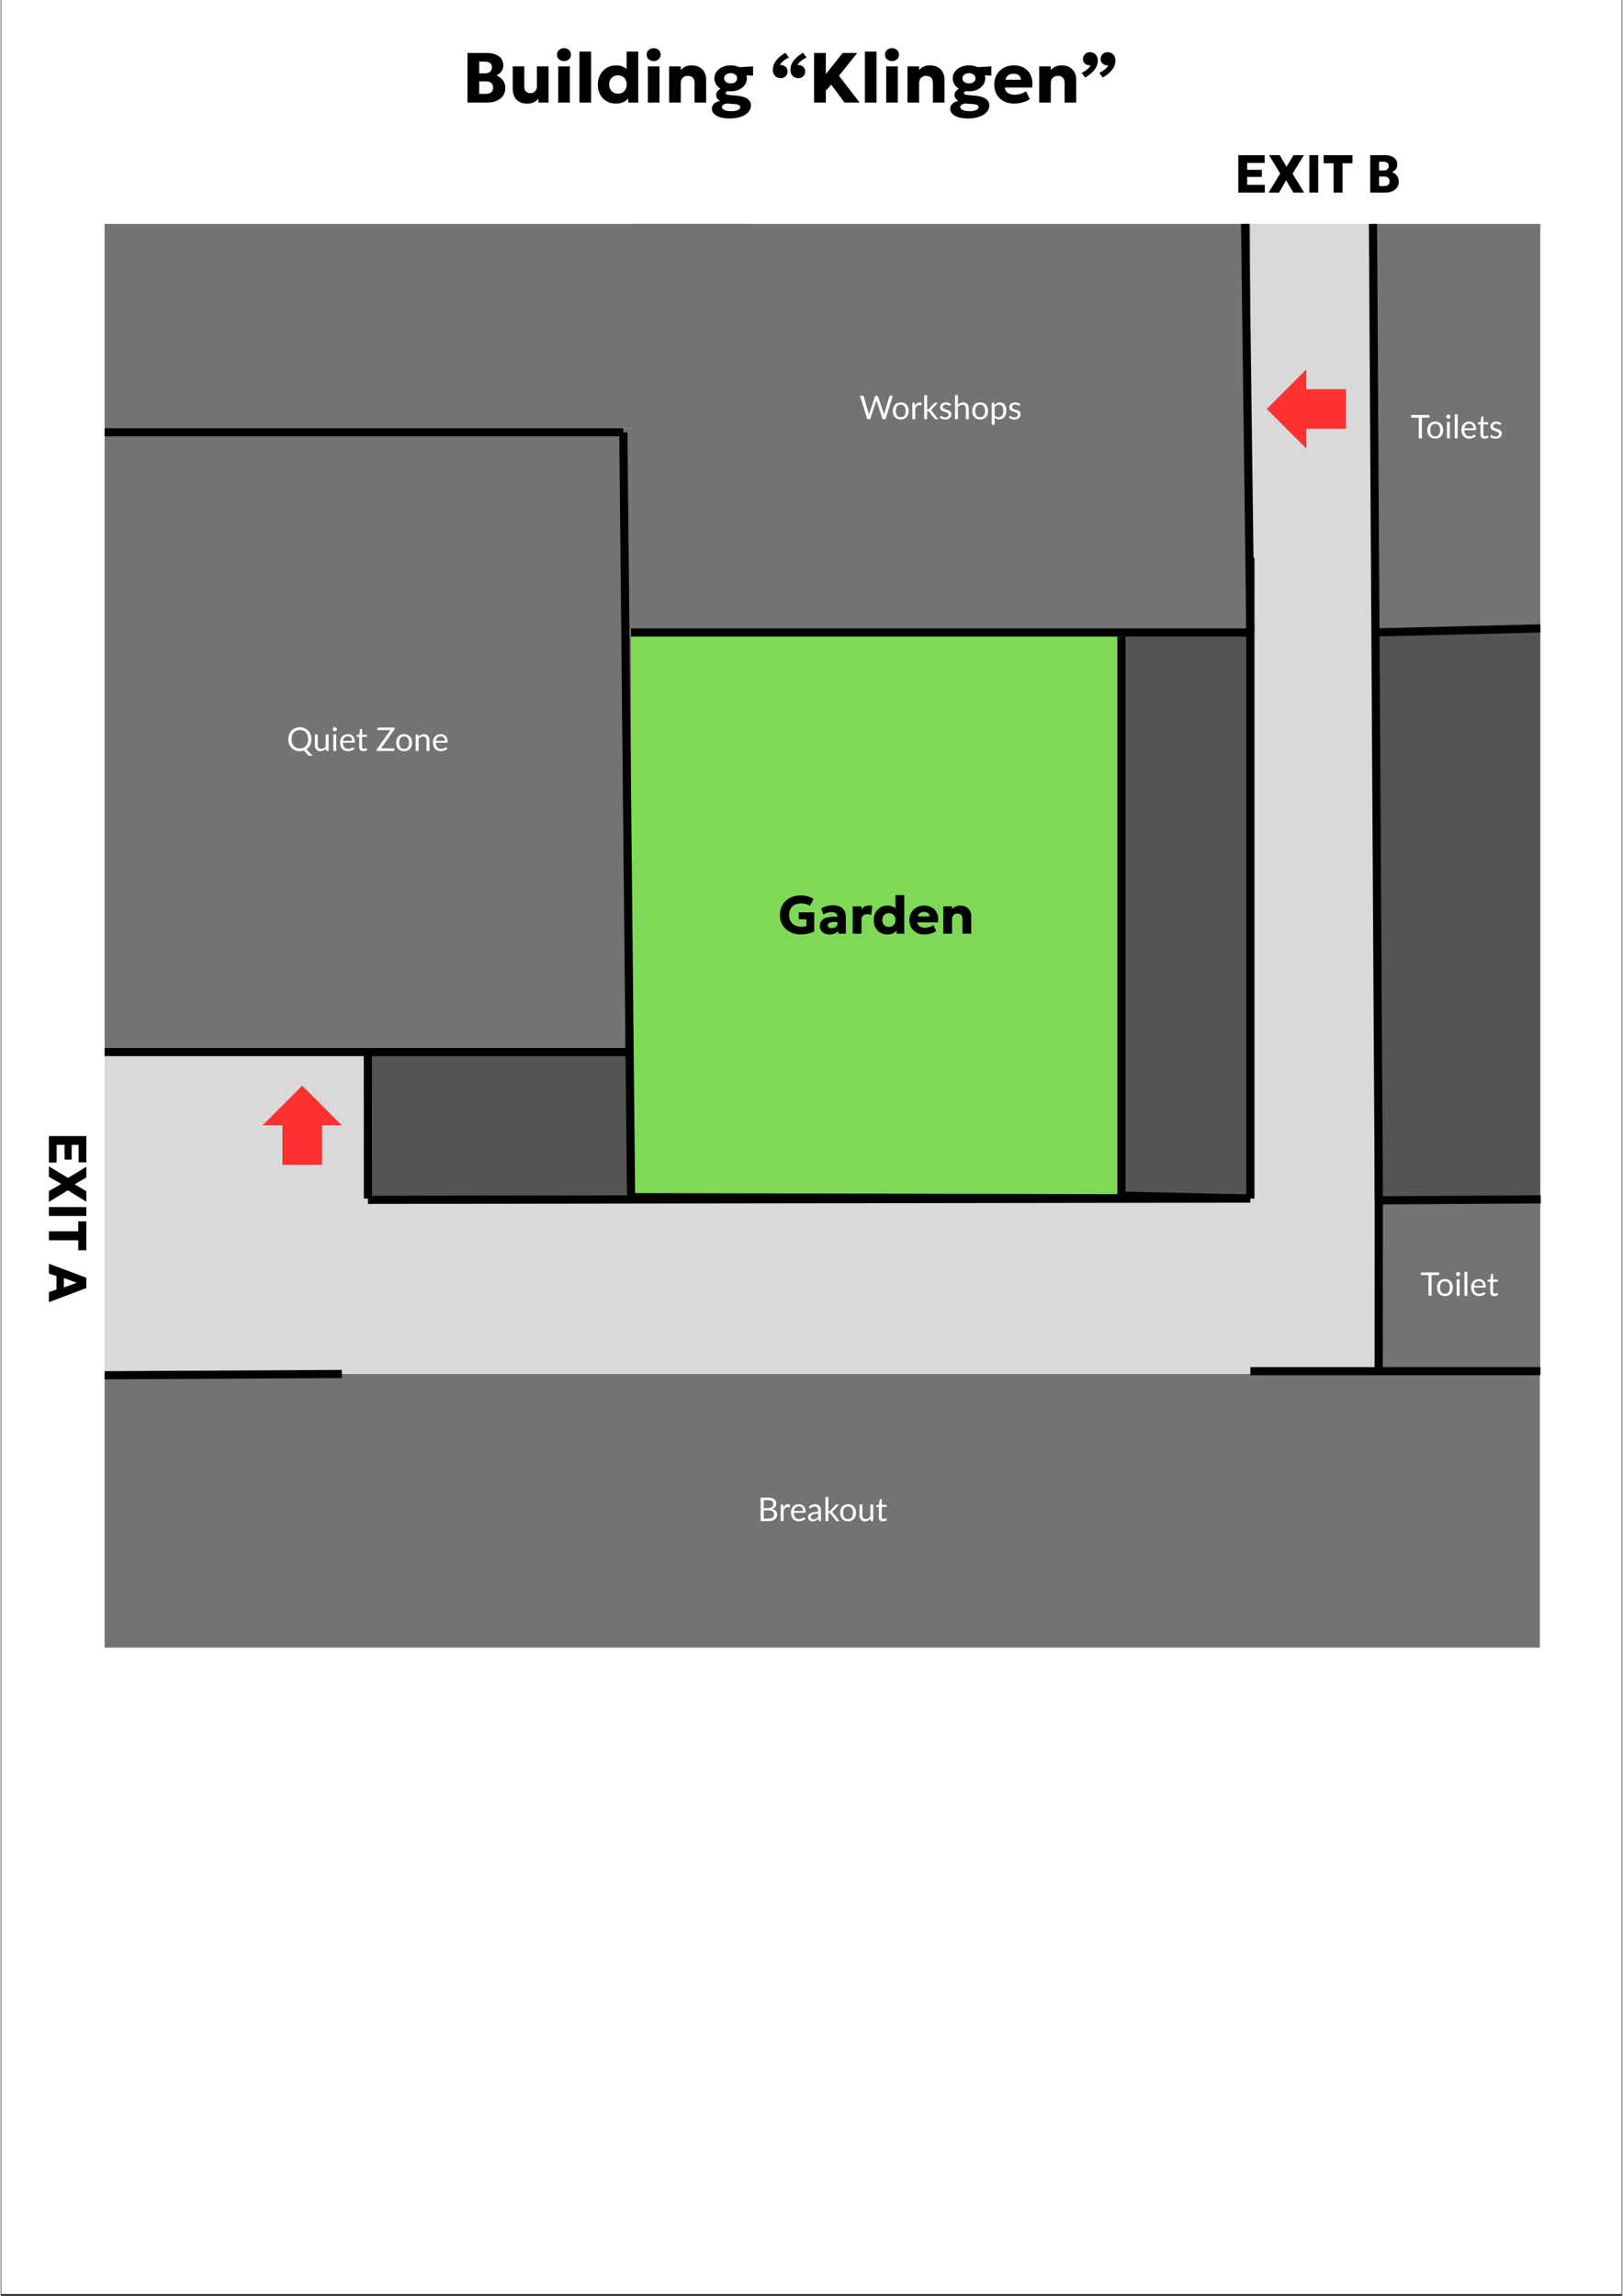
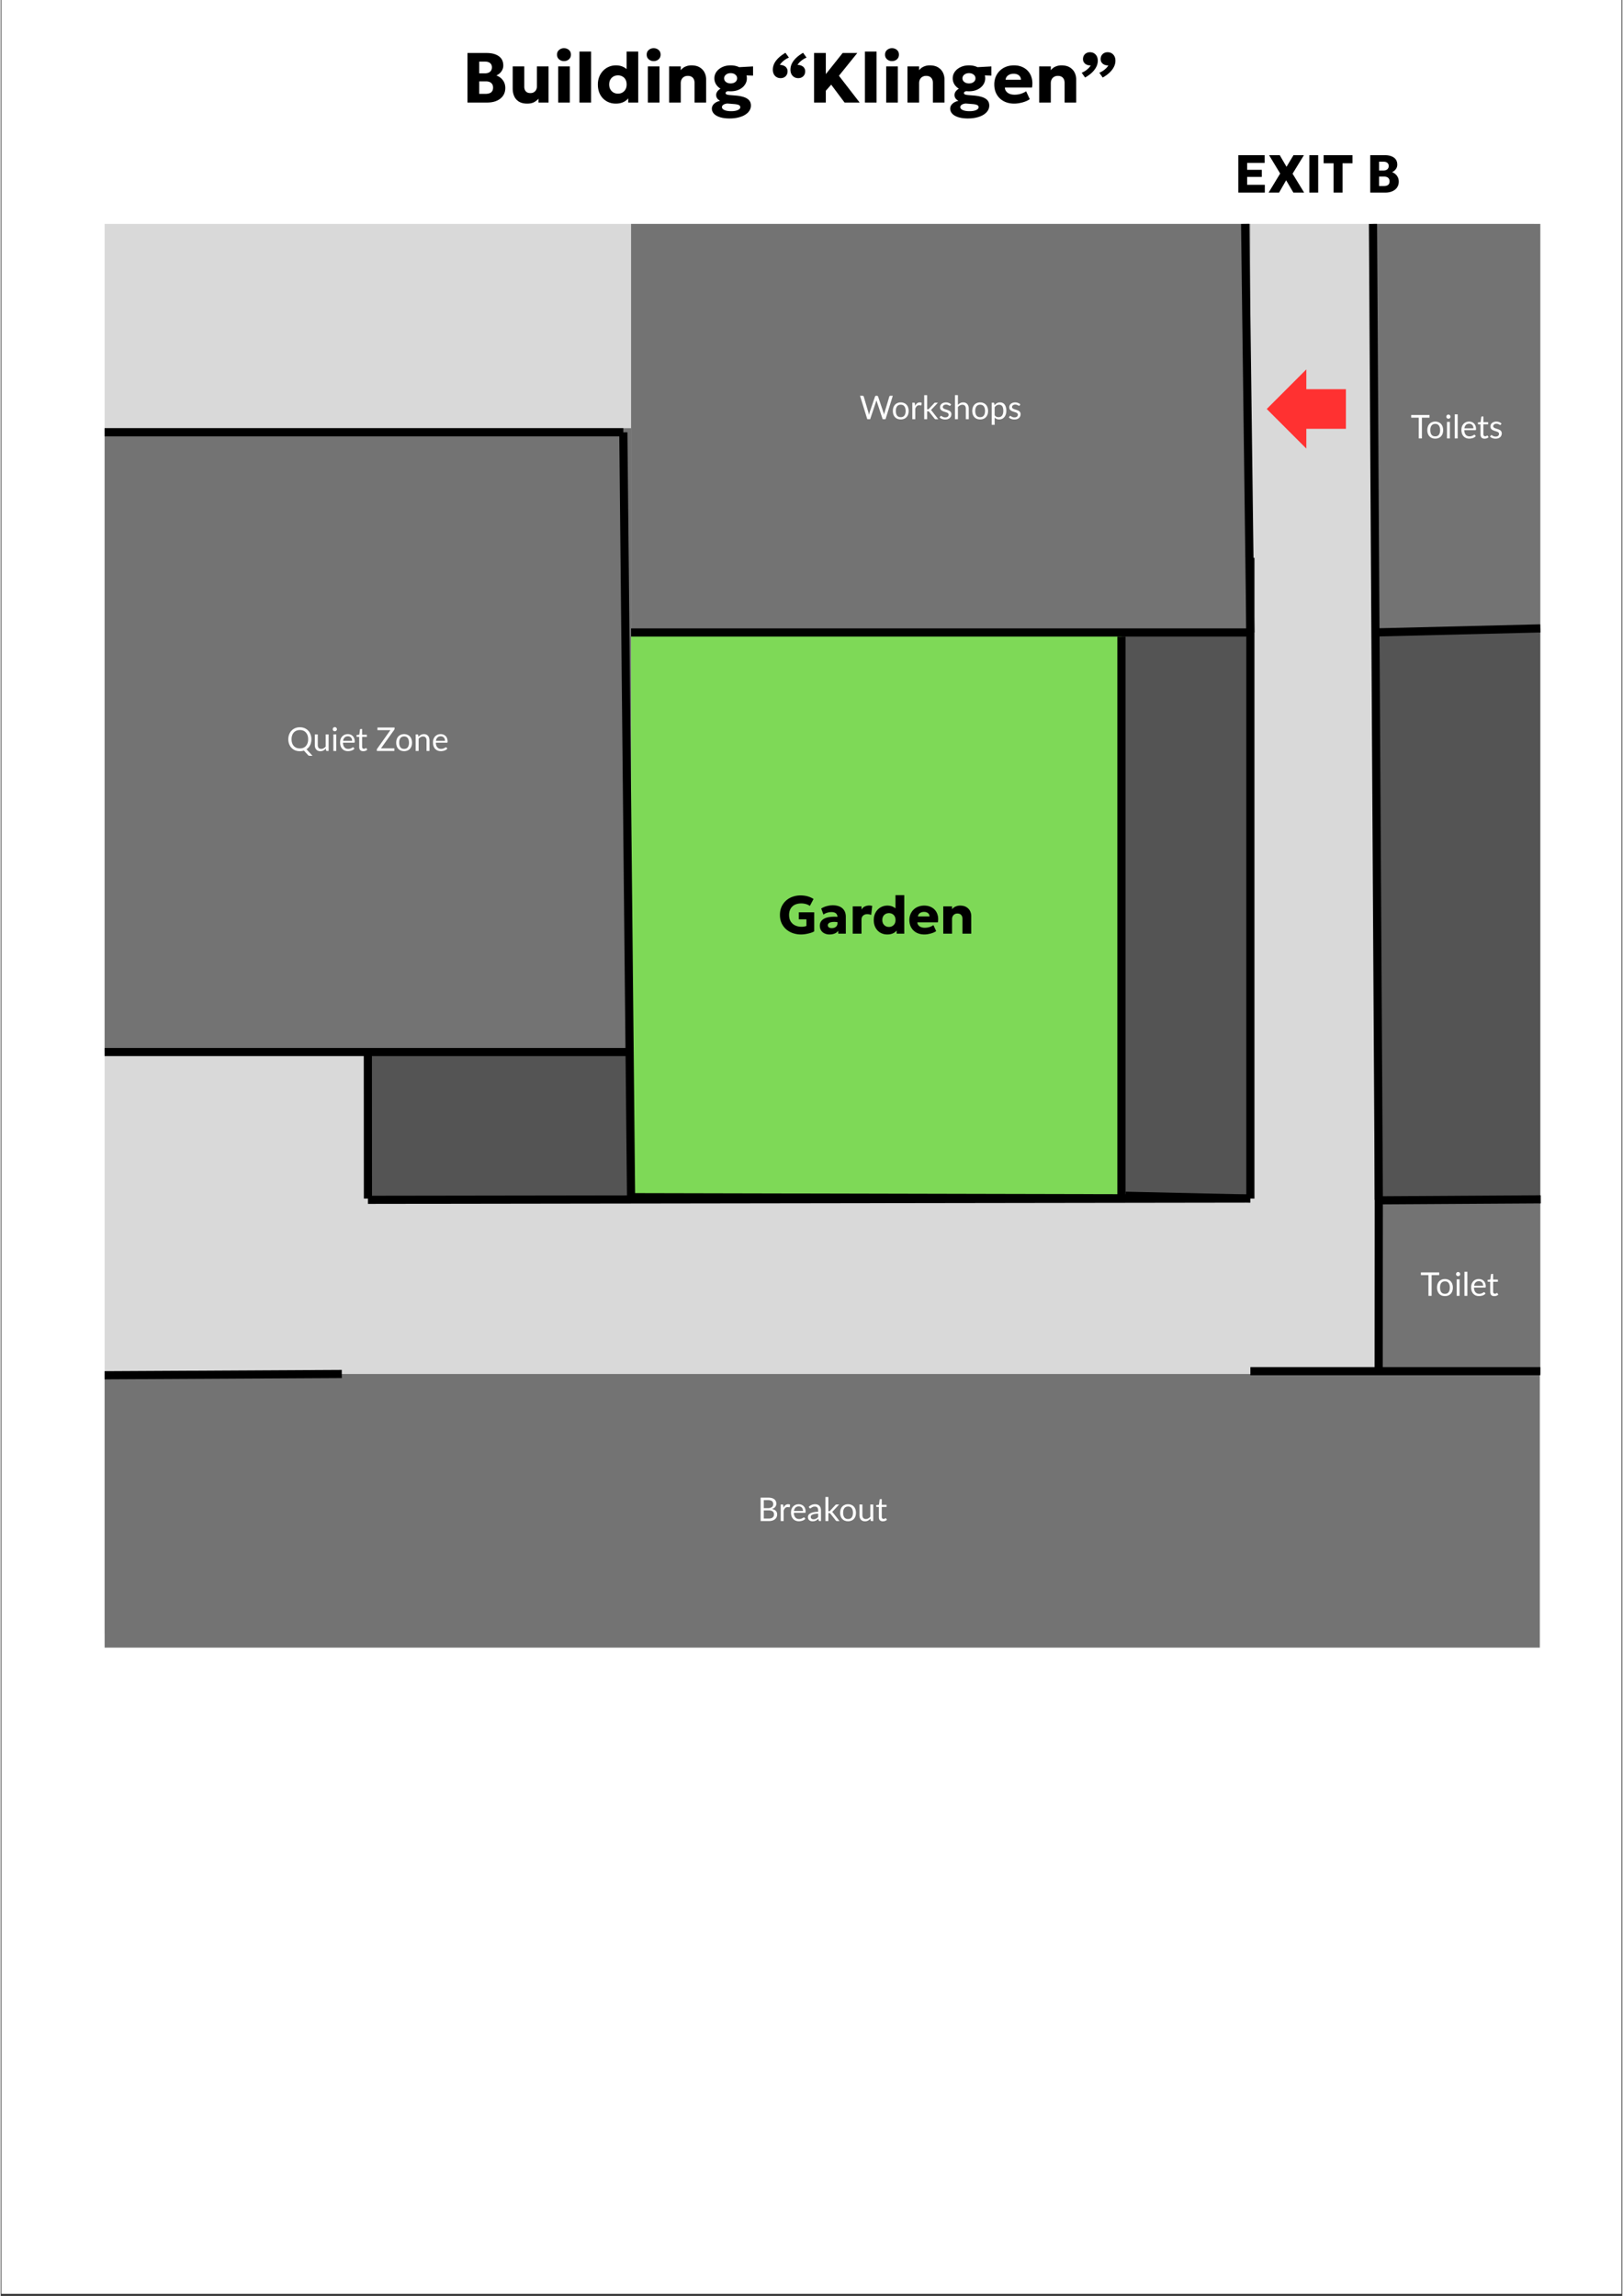
<svg xmlns="http://www.w3.org/2000/svg" width="794" viewBox="0 0 594.96 842.25" height="1123" version="1.0">
  <rect x="0" y="0" width="594.96" height="842.25" fill="#333333" stroke="none" />
  <defs>
    <clipPath id="a">
      <path d="M.246 0h594.43v841.5H.246Zm0 0" />
    </clipPath>
    <clipPath id="b">
      <path d="M38.121 82.148h524.367v517.028H38.121Zm0 0" />
    </clipPath>
    <clipPath id="d">
      <path d="M.121.148h524.367v517.028H.121Zm0 0" />
    </clipPath>
    <clipPath id="c">
      <path d="M0 0h525v518H0z" />
    </clipPath>
    <clipPath id="e">
      <path d="M38.121 82.148H272.72v74.938H38.12Zm0 0" />
    </clipPath>
    <clipPath id="g">
-       <path d="M.121.148H234.72v74.938H.12Zm0 0" />
-     </clipPath>
+       </clipPath>
    <clipPath id="f">
      <path d="M0 0h235v76H0z" />
    </clipPath>
    <clipPath id="h">
      <path d="M231.281 82.148h227.23v149.875h-227.23Zm0 0" />
    </clipPath>
    <clipPath id="j">
      <path d="M.281.148h227.23v149.875H.282Zm0 0" />
    </clipPath>
    <clipPath id="i">
      <path d="M0 0h228v151H0z" />
    </clipPath>
    <clipPath id="k">
      <path d="M503.672 82.148h61.226v149.875h-61.226Zm0 0" />
    </clipPath>
    <clipPath id="m">
      <path d="M.672.148h61.226v149.875H.672Zm0 0" />
    </clipPath>
    <clipPath id="l">
      <path d="M0 0h62v151H0z" />
    </clipPath>
    <clipPath id="n">
      <path d="M38.121 157.086h193.16V385.93H38.121Zm0 0" />
    </clipPath>
    <clipPath id="p">
      <path d="M.121.086h193.16V228.93H.121Zm0 0" />
    </clipPath>
    <clipPath id="o">
      <path d="M0 0h194v229H0z" />
    </clipPath>
    <clipPath id="q">
      <path d="M505.582 438.656h59.316v65.383h-59.316Zm0 0" />
    </clipPath>
    <clipPath id="s">
      <path d="M.582.656h59.316V66H.582Zm0 0" />
    </clipPath>
    <clipPath id="r">
      <path d="M0 0h60v67H0z" />
    </clipPath>
    <clipPath id="t">
      <path d="M38.121 504.04h526.777v100.378H38.121Zm0 0" />
    </clipPath>
    <clipPath id="v">
      <path d="M.121.04h526.777v100.378H.121Zm0 0" />
    </clipPath>
    <clipPath id="u">
      <path d="M0 0h527v101H0z" />
    </clipPath>
    <clipPath id="w">
      <path d="M231.281 232.023h179.922v207.665H231.281Zm0 0" />
    </clipPath>
    <clipPath id="y">
      <path d="M.281.023h179.922v207.665H.281Zm0 0" />
    </clipPath>
    <clipPath id="x">
      <path d="M0 0h181v208H0z" />
    </clipPath>
    <clipPath id="z">
      <path d="M411.203 232.023h47.309v207.665h-47.309Zm0 0" />
    </clipPath>
    <clipPath id="B">
      <path d="M.203.023h47.309v207.665H.203Zm0 0" />
    </clipPath>
    <clipPath id="A">
      <path d="M0 0h48v208H0z" />
    </clipPath>
    <clipPath id="C">
      <path d="M505.64 230.527h59.258v209.625h-59.257Zm0 0" />
    </clipPath>
    <clipPath id="E">
      <path d="M.64.527h59.258v209.625H.641Zm0 0" />
    </clipPath>
    <clipPath id="D">
      <path d="M0 0h60v211H0z" />
    </clipPath>
    <clipPath id="F">
      <path d="M134.688 385.926h96.62v53.758h-96.62Zm0 0" />
    </clipPath>
    <clipPath id="H">
      <path d="M.688.926h96.62v53.758H.689Zm0 0" />
    </clipPath>
    <clipPath id="G">
      <path d="M0 0h98v55H0z" />
    </clipPath>
    <clipPath id="I">
      <path d="M96.086 398.273h29.059v29.055h-29.06Zm0 0" />
    </clipPath>
    <clipPath id="J">
      <path d="m110.613 398.273-14.527 14.528h7.266v14.527h14.527v-14.527h7.266Zm0 0" />
    </clipPath>
    <clipPath id="L">
-       <path d="M.086.273h29.059v29.055H.085Zm0 0" />
+       <path d="M.086.273v29.055H.085Zm0 0" />
    </clipPath>
    <clipPath id="M">
      <path d="M14.613.273.086 14.801h7.266v14.527h14.527V14.801h7.266Zm0 0" />
    </clipPath>
    <clipPath id="K">
      <path d="M0 0h30v30H0z" />
    </clipPath>
    <clipPath id="N">
      <path d="M464.512 135.508h29.058v29.054h-29.058Zm0 0" />
    </clipPath>
    <clipPath id="O">
      <path d="m464.512 150.035 14.527 14.528V157.3h14.527v-14.528H479.04v-7.265Zm0 0" />
    </clipPath>
    <clipPath id="Q">
      <path d="M.512.508H29.57v29.054H.512Zm0 0" />
    </clipPath>
    <clipPath id="R">
      <path d="m.512 15.035 14.527 14.527v-7.261h14.527V7.773H15.04V.508Zm0 0" />
    </clipPath>
    <clipPath id="P">
      <path d="M0 0h30v30H0z" />
    </clipPath>
    <clipPath id="S">
      <path d="M0 0h26v65H0z" />
    </clipPath>
    <clipPath id="T">
      <path d="M0 0h63v26H0z" />
    </clipPath>
    <clipPath id="U">
      <path d="M0 0h74v26H0z" />
    </clipPath>
  </defs>
  <g clip-path="url(#a)" fill="#fff">
-     <path d="M.246 0h594.969v841.5H.246Zm0 0" />
    <path d="M.246 0h594.969v841.5H.246Zm0 0" />
  </g>
  <g clip-path="url(#b)">
    <g clip-path="url(#c)" transform="translate(38 82)">
      <g clip-path="url(#d)">
        <path fill="#d9d9d9" d="M.121.148h525.11v517.028H.12Zm0 0" />
      </g>
    </g>
  </g>
  <g clip-path="url(#e)">
    <g clip-path="url(#f)" transform="translate(38 82)">
      <g clip-path="url(#g)">
        <path fill="#737373" d="M.121.148h234.477v74.938H.12Zm0 0" />
      </g>
    </g>
  </g>
  <g clip-path="url(#h)">
    <g clip-path="url(#i)" transform="translate(231 82)">
      <g clip-path="url(#j)">
        <path fill="#737373" d="M.281.148h227.156v149.875H.281Zm0 0" />
      </g>
    </g>
  </g>
  <g clip-path="url(#k)">
    <g clip-path="url(#l)" transform="translate(503 82)">
      <g clip-path="url(#m)">
        <path fill="#737373" d="M.672.148h61.226v149.957H.672Zm0 0" />
      </g>
    </g>
  </g>
  <path d="M524.229 153.219h-2.782v7.61h-1.156v-7.61h-2.781v-.984h6.719ZM526.346 154.656c.437 0 .832.079 1.187.235.363.148.672.355.922.625.25.273.441.601.578.984.133.387.203.82.203 1.297 0 .48-.07.914-.203 1.297a2.83 2.83 0 0 1-.578.969 2.46 2.46 0 0 1-.922.625c-.355.144-.75.218-1.187.218-.45 0-.856-.074-1.22-.218a2.465 2.465 0 0 1-.905-.625 2.77 2.77 0 0 1-.579-.969 3.846 3.846 0 0 1-.203-1.297c0-.476.067-.91.203-1.297.133-.383.329-.71.579-.984.25-.27.55-.477.906-.625.363-.156.77-.235 1.219-.235Zm0 5.422c.593 0 1.035-.195 1.328-.593.3-.407.453-.97.453-1.688 0-.719-.153-1.281-.453-1.687-.293-.407-.735-.61-1.328-.61-.305 0-.57.055-.797.156-.23.106-.418.258-.563.454-.148.199-.262.437-.344.718-.074.282-.109.606-.109.97 0 .718.148 1.28.453 1.687.301.398.754.593 1.36.593ZM531.706 154.766v6.062h-1.063v-6.062Zm.234-1.906a.763.763 0 0 1-.062.296.906.906 0 0 1-.172.235.964.964 0 0 1-.25.156.71.71 0 0 1-.297.063.698.698 0 0 1-.297-.063.944.944 0 0 1-.234-.156.944.944 0 0 1-.156-.235.698.698 0 0 1-.063-.296.71.71 0 0 1 .063-.297.964.964 0 0 1 .156-.25.906.906 0 0 1 .234-.172.763.763 0 0 1 .297-.063c.102 0 .203.024.297.063a.92.92 0 0 1 .25.172.92.92 0 0 1 .172.25c.039.093.062.195.062.297ZM534.568 152v8.828h-1.078V152ZM540.35 157.125c0-.238-.039-.46-.11-.672a1.389 1.389 0 0 0-.296-.53 1.236 1.236 0 0 0-.5-.345 1.588 1.588 0 0 0-.64-.125c-.512 0-.919.153-1.22.453-.292.293-.476.7-.546 1.22Zm.86 2.86a2.049 2.049 0 0 1-.47.421c-.187.118-.386.211-.593.282-.21.074-.43.125-.656.156-.219.039-.438.062-.656.062-.418 0-.805-.07-1.157-.203a2.59 2.59 0 0 1-.921-.625 2.766 2.766 0 0 1-.61-1.015 4.342 4.342 0 0 1-.203-1.39c0-.427.063-.821.188-1.188.132-.364.32-.68.562-.954.25-.27.547-.484.89-.64.352-.156.75-.235 1.188-.235.363 0 .703.063 1.016.188.312.125.578.305.797.531.226.23.406.516.53.86.126.336.188.714.188 1.14 0 .168-.015.281-.046.344-.032.055-.102.078-.204.078h-4.062c.008.387.062.719.156 1 .102.281.238.524.406.719.164.187.364.328.594.422.227.093.488.14.781.14.27 0 .5-.03.688-.093.195-.063.363-.13.5-.204.144-.07.266-.14.36-.203a.456.456 0 0 1 .234-.093c.093 0 .16.039.203.109ZM544.435 160.922c-.48 0-.851-.129-1.109-.39-.25-.27-.375-.66-.375-1.172v-3.704h-.734a.26.26 0 0 1-.172-.062c-.043-.04-.063-.098-.063-.172v-.437l1-.125.25-1.875a.256.256 0 0 1 .078-.141.237.237 0 0 1 .172-.063h.532v2.094h1.75v.781h-1.75v3.641c0 .25.062.438.187.563a.653.653 0 0 0 .484.187.817.817 0 0 0 .282-.047c.082-.031.156-.062.218-.094.063-.039.114-.07.157-.093a.186.186 0 0 1 .11-.047c.05 0 .097.031.14.094l.312.515c-.18.168-.398.305-.656.406-.262.094-.531.141-.813.141ZM550.405 155.766c-.043.086-.117.125-.218.125a.394.394 0 0 1-.203-.063 9.34 9.34 0 0 0-.282-.14 1.594 1.594 0 0 0-.39-.157 1.638 1.638 0 0 0-.532-.078 1.51 1.51 0 0 0-.5.078 1.085 1.085 0 0 0-.359.188.867.867 0 0 0-.234.281.73.73 0 0 0-.078.344c0 .156.039.289.125.39.093.106.21.196.359.266.144.074.312.14.5.203.195.055.394.118.594.188.195.062.39.137.578.219.187.074.351.171.5.296.144.118.258.262.344.438.093.18.14.387.14.625 0 .281-.054.543-.156.781-.094.242-.242.45-.438.625a2.33 2.33 0 0 1-.718.406c-.282.094-.61.141-.985.141-.418 0-.797-.07-1.14-.203a2.746 2.746 0 0 1-.875-.531l.25-.407a.293.293 0 0 1 .11-.109.273.273 0 0 1 .17-.047c.071 0 .145.028.22.078.082.055.18.118.297.188.113.062.25.125.406.187.164.055.375.078.625.078.207 0 .39-.023.547-.078.156-.05.285-.125.39-.218a.8.8 0 0 0 .22-.313c.05-.125.077-.254.077-.39a.59.59 0 0 0-.14-.407.988.988 0 0 0-.344-.281 2.405 2.405 0 0 0-.516-.203 51.08 51.08 0 0 0-.578-.188c-.2-.07-.39-.144-.578-.218a2.299 2.299 0 0 1-.516-.313 1.465 1.465 0 0 1-.36-.453 1.6 1.6 0 0 1-.124-.672 1.6 1.6 0 0 1 .14-.656c.094-.219.235-.406.422-.563a2.07 2.07 0 0 1 .672-.39c.27-.102.578-.157.922-.157.395 0 .75.07 1.063.204.32.125.601.296.843.515Zm0 0" fill="#fff" />
  <g clip-path="url(#n)">
    <g clip-path="url(#o)" transform="translate(38 157)">
      <g clip-path="url(#p)">
        <path fill="#737373" d="M.121.086h193.16v228.621H.121Zm0 0" />
      </g>
    </g>
  </g>
  <path d="M106.703 271.184c0 .531.07 1.008.219 1.422.144.418.348.773.61 1.063.269.293.593.515.968.671.375.149.79.22 1.25.22.469 0 .89-.071 1.266-.22.375-.156.691-.378.953-.671.258-.29.46-.645.61-1.063.144-.414.218-.89.218-1.422 0-.52-.074-.988-.219-1.406a3.024 3.024 0 0 0-.61-1.063 2.64 2.64 0 0 0-.952-.671 3.263 3.263 0 0 0-1.266-.235c-.46 0-.875.078-1.25.235a2.77 2.77 0 0 0-.969.671 2.91 2.91 0 0 0-.61 1.063 4.184 4.184 0 0 0-.218 1.406Zm7.688 6.078h-.97c-.148 0-.276-.023-.39-.062a.846.846 0 0 1-.297-.219l-1.5-1.64c-.46.156-.953.234-1.484.234-.625 0-1.2-.102-1.719-.313a3.98 3.98 0 0 1-1.343-.906 4.318 4.318 0 0 1-.86-1.39 4.848 4.848 0 0 1-.312-1.782c0-.633.101-1.219.312-1.75.207-.539.492-1.004.86-1.39a3.91 3.91 0 0 1 1.343-.922 4.39 4.39 0 0 1 1.719-.328c.633 0 1.21.109 1.734.328.52.218.961.527 1.329.922.375.386.66.851.859 1.39a4.79 4.79 0 0 1 .312 1.75c0 .406-.043.793-.125 1.156a4.04 4.04 0 0 1-.343 1.016 4.04 4.04 0 0 1-.578.86 3.77 3.77 0 0 1-.75.656ZM120.304 269.419v6.062h-.64c-.157 0-.258-.07-.297-.219l-.078-.656a3.191 3.191 0 0 1-.891.703c-.324.176-.7.266-1.125.266-.336 0-.625-.055-.875-.156a1.877 1.877 0 0 1-.64-.47 2.117 2.117 0 0 1-.391-.718 3.35 3.35 0 0 1-.125-.953v-3.86h1.078v3.86c0 .46.101.82.312 1.078.207.25.524.375.954.375.312 0 .601-.07.875-.219a2.88 2.88 0 0 0 .765-.625v-4.468ZM123.113 269.419v6.062h-1.062v-6.062Zm.235-1.907a.763.763 0 0 1-.063.297.906.906 0 0 1-.172.235.964.964 0 0 1-.25.156.71.71 0 0 1-.297.062.698.698 0 0 1-.296-.062.944.944 0 0 1-.235-.156.944.944 0 0 1-.156-.235.698.698 0 0 1-.063-.297.71.71 0 0 1 .063-.297.964.964 0 0 1 .156-.25.906.906 0 0 1 .235-.171.763.763 0 0 1 .296-.063c.102 0 .204.023.297.063a.92.92 0 0 1 .25.171.92.92 0 0 1 .172.25c.04.094.063.196.063.297ZM128.928 271.778c0-.238-.039-.461-.11-.672a1.389 1.389 0 0 0-.296-.531 1.236 1.236 0 0 0-.5-.344 1.588 1.588 0 0 0-.64-.125c-.512 0-.919.152-1.22.453-.292.293-.476.7-.546 1.219Zm.86 2.86a2.049 2.049 0 0 1-.47.421c-.187.117-.386.211-.593.281-.21.075-.43.125-.656.157-.219.039-.438.062-.656.062-.418 0-.805-.07-1.157-.203a2.59 2.59 0 0 1-.922-.625 2.766 2.766 0 0 1-.609-1.016 4.342 4.342 0 0 1-.203-1.39c0-.426.062-.82.187-1.188.133-.363.32-.68.563-.953.25-.27.547-.484.89-.64.352-.157.75-.235 1.188-.235.363 0 .703.063 1.016.188.312.125.578.304.797.53.226.231.406.517.53.86.126.336.188.715.188 1.14 0 .169-.015.282-.047.345-.03.054-.101.078-.203.078h-4.062c.008.387.062.719.156 1 .102.281.238.523.406.719.164.187.364.328.594.421.227.094.488.141.781.141.27 0 .5-.031.688-.094.195-.062.363-.129.5-.203.144-.07.265-.14.36-.203a.456.456 0 0 1 .234-.094c.093 0 .16.04.203.11ZM133.013 275.575c-.48 0-.851-.13-1.109-.39-.25-.27-.375-.661-.375-1.173v-3.703h-.734a.26.26 0 0 1-.172-.062c-.043-.04-.063-.098-.063-.172v-.438l1-.125.25-1.875a.256.256 0 0 1 .078-.14.237.237 0 0 1 .172-.063h.531v2.094h1.75v.781h-1.75v3.64c0 .25.063.438.188.563a.653.653 0 0 0 .484.188.817.817 0 0 0 .282-.047c.082-.031.156-.063.218-.094.063-.039.114-.07.157-.094a.186.186 0 0 1 .109-.046c.05 0 .098.03.14.093l.313.516c-.18.168-.398.305-.656.406-.262.094-.531.14-.813.14ZM144.506 267.325a.701.701 0 0 1-.125.39l-4.86 6.813h4.907v.953h-6.438v-.453a.42.42 0 0 1 .031-.172c.032-.062.063-.117.094-.172l4.86-6.844h-4.75v-.953h6.28ZM148.014 269.31c.437 0 .832.077 1.187.234.363.148.672.355.922.625.25.273.441.601.578.984.133.387.203.82.203 1.297 0 .48-.07.914-.203 1.297a2.83 2.83 0 0 1-.578.968 2.46 2.46 0 0 1-.922.625c-.355.145-.75.22-1.187.22-.45 0-.856-.075-1.22-.22a2.465 2.465 0 0 1-.905-.625 2.77 2.77 0 0 1-.579-.968 3.846 3.846 0 0 1-.203-1.297c0-.477.067-.91.203-1.297.133-.383.329-.711.579-.984.25-.27.55-.477.906-.625.363-.157.77-.235 1.219-.235Zm0 5.421c.593 0 1.035-.195 1.328-.594.3-.406.453-.968.453-1.687 0-.719-.153-1.281-.453-1.688-.293-.406-.735-.61-1.328-.61-.305 0-.57.056-.797.157-.23.106-.418.258-.563.453-.148.2-.262.438-.344.719-.074.281-.109.606-.109.969 0 .719.149 1.281.453 1.687.301.399.754.594 1.36.594ZM153.265 270.294c.125-.145.257-.274.406-.391.156-.125.312-.227.469-.313.164-.093.343-.16.53-.203.188-.05.391-.078.61-.078.332 0 .625.059.875.172.25.106.457.262.625.469.176.199.305.445.39.734.095.281.141.594.141.938v3.859h-1.078v-3.86c0-.456-.105-.812-.312-1.062-.211-.258-.528-.39-.953-.39-.313 0-.61.078-.891.234a2.74 2.74 0 0 0-.75.61v4.468h-1.078v-6.062h.64c.157 0 .25.074.282.218ZM163.001 271.778c0-.238-.039-.461-.109-.672a1.389 1.389 0 0 0-.297-.531 1.236 1.236 0 0 0-.5-.344 1.588 1.588 0 0 0-.64-.125c-.512 0-.918.152-1.22.453-.292.293-.476.7-.546 1.219Zm.86 2.86a2.049 2.049 0 0 1-.469.421c-.187.117-.387.211-.594.281-.21.075-.43.125-.656.157-.219.039-.437.062-.656.062-.418 0-.805-.07-1.156-.203a2.59 2.59 0 0 1-.922-.625 2.766 2.766 0 0 1-.61-1.016 4.342 4.342 0 0 1-.203-1.39c0-.426.063-.82.188-1.188.132-.363.32-.68.562-.953.25-.27.547-.484.89-.64.352-.157.75-.235 1.188-.235.364 0 .703.063 1.016.188.312.125.578.304.797.53.226.231.406.517.531.86.125.336.188.715.188 1.14 0 .169-.016.282-.047.345-.032.054-.102.078-.203.078h-4.063c.008.387.063.719.156 1 .102.281.239.523.407.719.164.187.363.328.593.421.227.094.489.141.782.141.269 0 .5-.031.687-.094.195-.062.363-.129.5-.203.145-.07.266-.14.36-.203a.456.456 0 0 1 .234-.094c.094 0 .16.04.203.11Zm0 0" fill="#fff" />
  <g clip-path="url(#q)">
    <g clip-path="url(#r)" transform="translate(505 438)">
      <g clip-path="url(#s)">
        <path fill="#737373" d="M.582.656h59.316v65.34H.582Zm0 0" />
      </g>
    </g>
  </g>
  <path d="M527.792 467.764h-2.782v7.61h-1.156v-7.61h-2.781v-.985h6.719ZM529.909 469.201c.437 0 .832.078 1.187.235.363.148.672.355.922.625.25.273.441.601.578.984.133.387.203.82.203 1.297 0 .48-.07.914-.203 1.297a2.83 2.83 0 0 1-.578.969 2.46 2.46 0 0 1-.922.625c-.355.144-.75.218-1.187.218-.45 0-.856-.074-1.22-.218a2.465 2.465 0 0 1-.905-.625 2.77 2.77 0 0 1-.579-.97 3.846 3.846 0 0 1-.203-1.296c0-.477.067-.91.203-1.297.133-.383.329-.71.579-.984.25-.27.55-.477.906-.625.363-.157.77-.235 1.219-.235Zm0 5.422c.593 0 1.035-.195 1.328-.594.3-.406.453-.968.453-1.687 0-.719-.153-1.281-.453-1.688-.293-.406-.735-.609-1.328-.609-.305 0-.57.055-.797.156-.23.106-.418.258-.563.453-.148.2-.262.438-.344.72-.074.28-.109.605-.109.968 0 .719.148 1.281.453 1.687.3.399.754.594 1.36.594ZM535.269 469.31v6.063h-1.063v-6.062Zm.234-1.906a.763.763 0 0 1-.062.297.906.906 0 0 1-.172.235.964.964 0 0 1-.25.156.71.71 0 0 1-.297.062.698.698 0 0 1-.297-.062.944.944 0 0 1-.234-.156.944.944 0 0 1-.157-.235.698.698 0 0 1-.062-.297.71.71 0 0 1 .062-.296.964.964 0 0 1 .157-.25.906.906 0 0 1 .234-.172.763.763 0 0 1 .297-.063c.102 0 .203.024.297.063a.92.92 0 0 1 .25.172.92.92 0 0 1 .172.25c.039.093.062.195.062.296ZM538.13 466.545v8.828h-1.077v-8.828ZM543.913 471.67c0-.238-.039-.46-.11-.672a1.389 1.389 0 0 0-.296-.531 1.236 1.236 0 0 0-.5-.344 1.588 1.588 0 0 0-.64-.125c-.512 0-.919.153-1.22.453-.292.293-.476.7-.546 1.22Zm.86 2.86a2.049 2.049 0 0 1-.47.421c-.187.118-.386.211-.593.282-.21.074-.43.125-.656.156-.219.039-.438.062-.656.062-.418 0-.805-.07-1.157-.203a2.59 2.59 0 0 1-.922-.625 2.766 2.766 0 0 1-.609-1.015 4.342 4.342 0 0 1-.203-1.391c0-.426.062-.82.187-1.188.133-.363.32-.68.563-.953.25-.27.547-.484.89-.64.352-.157.75-.235 1.188-.235.363 0 .703.063 1.016.188.312.125.578.305.797.531.226.23.406.516.53.86.126.335.188.714.188 1.14 0 .168-.015.281-.047.344-.03.055-.101.078-.203.078h-4.062c.008.387.062.719.156 1 .102.281.238.523.406.719.164.187.364.328.594.422.227.093.488.14.781.14.27 0 .5-.031.688-.094.195-.062.363-.128.5-.203.144-.07.265-.14.36-.203a.456.456 0 0 1 .234-.094c.093 0 .16.04.203.11ZM547.998 475.467c-.48 0-.851-.129-1.109-.39-.25-.27-.375-.66-.375-1.173v-3.703h-.734a.26.26 0 0 1-.172-.062c-.043-.04-.063-.098-.063-.172v-.438l1-.125.25-1.875a.256.256 0 0 1 .078-.14.237.237 0 0 1 .172-.063h.532v2.094h1.75v.781h-1.75v3.641c0 .25.062.437.187.562a.653.653 0 0 0 .484.188.817.817 0 0 0 .282-.047c.082-.031.156-.062.218-.094.063-.039.114-.07.157-.093a.186.186 0 0 1 .109-.047c.05 0 .098.031.14.093l.313.516c-.18.168-.398.305-.656.406-.262.094-.531.141-.813.141Zm0 0" fill="#fff" />
  <g clip-path="url(#t)">
    <g clip-path="url(#u)" transform="translate(38 504)">
      <g clip-path="url(#v)">
        <path fill="#737373" d="M.121.04h526.59v100.378H.12Zm0 0" />
      </g>
    </g>
  </g>
  <path d="M281.83 557.07c.333 0 .618-.035.86-.11.238-.081.43-.19.578-.327.156-.133.27-.297.344-.485.07-.195.11-.406.11-.625 0-.445-.157-.797-.47-1.047-.312-.257-.789-.39-1.421-.39h-1.86v2.984Zm-1.859-6.75v2.938h1.531c.332 0 .618-.036.86-.11.238-.07.437-.172.594-.297.164-.132.285-.289.359-.468.07-.188.11-.383.11-.594 0-.508-.153-.879-.454-1.11-.305-.238-.777-.359-1.422-.359Zm1.578-.922c.532 0 .985.055 1.36.156.382.106.695.258.937.454.25.187.43.421.547.703.125.281.188.593.188.937 0 .211-.04.414-.11.61a1.927 1.927 0 0 1-.797 1c-.199.125-.433.23-.703.312.633.125 1.11.356 1.422.688.32.324.484.757.484 1.296 0 .356-.07.684-.203.985a2.19 2.19 0 0 1-.593.781c-.262.211-.579.375-.954.5a4.31 4.31 0 0 1-1.28.172h-3.032v-8.594ZM287.2 553.133c.187-.414.422-.739.703-.97a1.594 1.594 0 0 1 1.031-.343c.125 0 .242.016.36.047a.751.751 0 0 1 .312.125l-.078.797c-.024.094-.078.14-.172.14-.055 0-.137-.007-.25-.03a1.986 1.986 0 0 0-.36-.032c-.199 0-.37.027-.515.078a1.231 1.231 0 0 0-.406.25 1.972 1.972 0 0 0-.313.422c-.094.156-.18.34-.25.547v3.828h-1.078v-6.063h.61c.113 0 .19.024.234.063.05.043.082.117.094.219ZM294.365 554.289c0-.238-.04-.461-.11-.672a1.389 1.389 0 0 0-.296-.531 1.236 1.236 0 0 0-.5-.344 1.588 1.588 0 0 0-.641-.125c-.512 0-.918.152-1.219.453-.293.293-.476.7-.547 1.219Zm.86 2.86a2.049 2.049 0 0 1-.47.421c-.187.117-.386.211-.593.281-.211.075-.43.125-.657.157-.218.039-.437.062-.656.062-.418 0-.805-.07-1.156-.203a2.59 2.59 0 0 1-.922-.625 2.766 2.766 0 0 1-.61-1.016 4.342 4.342 0 0 1-.202-1.39c0-.426.062-.82.187-1.188.133-.363.32-.68.563-.953.25-.27.546-.484.89-.64.352-.157.75-.235 1.188-.235.363 0 .703.063 1.015.188.313.125.578.304.797.53.227.231.406.516.531.86.125.336.188.715.188 1.14 0 .169-.016.282-.047.345-.031.054-.102.078-.203.078h-4.063c.008.386.063.718.157 1 .101.281.238.523.406.718.164.188.363.329.594.422.226.094.488.141.78.141.27 0 .5-.031.688-.094.196-.062.364-.129.5-.203.145-.07.266-.14.36-.203a.456.456 0 0 1 .234-.094c.094 0 .16.04.203.11ZM299.93 555.258c-.5.023-.922.062-1.266.125a3.521 3.521 0 0 0-.844.25c-.219.093-.375.21-.469.343a.787.787 0 0 0-.14.453c0 .157.02.293.062.407.051.117.125.215.219.297a.841.841 0 0 0 .312.156c.125.031.258.047.407.047.187 0 .351-.016.5-.047.156-.04.3-.098.437-.172.145-.07.281-.156.406-.25.125-.102.25-.219.375-.344Zm-3.454-2.485c.332-.32.692-.562 1.078-.719a3.497 3.497 0 0 1 1.297-.234c.344 0 .645.059.907.172a1.797 1.797 0 0 1 1.063 1.188c.093.28.14.59.14.921v3.891h-.469a.56.56 0 0 1-.25-.047c-.055-.039-.094-.11-.125-.203l-.11-.578a6.445 6.445 0 0 1-.484.39 2.703 2.703 0 0 1-.469.297 2.631 2.631 0 0 1-.546.172c-.188.04-.399.063-.625.063-.23 0-.45-.032-.657-.094-.21-.07-.39-.172-.547-.297a1.466 1.466 0 0 1-.375-.5 1.86 1.86 0 0 1-.125-.719c0-.238.063-.468.188-.687.133-.227.348-.426.64-.594.301-.176.688-.316 1.157-.422.476-.113 1.066-.176 1.765-.187v-.485c0-.468-.105-.82-.312-1.062-.211-.238-.508-.36-.89-.36-.262 0-.485.032-.673.094a2.04 2.04 0 0 0-.453.219 9.906 9.906 0 0 0-.328.234.504.504 0 0 1-.281.094.351.351 0 0 1-.188-.047.544.544 0 0 1-.14-.156ZM303.67 549.164v5.203h.265a.517.517 0 0 0 .203-.031.974.974 0 0 0 .172-.14l1.922-2.063c.05-.063.11-.11.172-.141a.463.463 0 0 1 .25-.063h.968l-2.234 2.375c-.117.137-.23.243-.344.313.063.055.125.11.188.172.062.062.117.133.172.203l2.36 3h-.954a.57.57 0 0 1-.234-.047.459.459 0 0 1-.172-.156l-1.985-2.5a.444.444 0 0 0-.187-.156.555.555 0 0 0-.266-.047h-.297v2.906h-1.078v-8.828ZM310.903 551.82c.437 0 .832.078 1.187.234.363.149.672.356.922.625.25.274.441.602.578.985.133.387.203.82.203 1.297 0 .48-.07.914-.203 1.297a2.83 2.83 0 0 1-.578.968 2.46 2.46 0 0 1-.922.625c-.355.145-.75.22-1.187.22-.45 0-.856-.075-1.22-.22a2.465 2.465 0 0 1-.905-.625 2.77 2.77 0 0 1-.579-.968 3.846 3.846 0 0 1-.203-1.297c0-.477.067-.91.203-1.297.133-.383.329-.711.579-.985.25-.269.55-.476.906-.625.363-.156.77-.234 1.219-.234Zm0 5.422c.593 0 1.035-.195 1.328-.594.3-.406.453-.969.453-1.687 0-.719-.153-1.282-.453-1.688-.293-.406-.735-.61-1.328-.61-.305 0-.57.056-.797.157-.23.106-.418.258-.563.453-.148.2-.262.438-.344.719-.074.281-.109.605-.109.969 0 .718.148 1.281.453 1.687.3.399.754.594 1.36.594ZM320.138 551.93v6.062h-.64c-.157 0-.259-.07-.298-.219l-.078-.656a3.191 3.191 0 0 1-.89.703c-.325.176-.7.266-1.125.266-.336 0-.625-.055-.875-.157a1.877 1.877 0 0 1-.641-.468 2.117 2.117 0 0 1-.39-.719 3.35 3.35 0 0 1-.126-.953v-3.86h1.078v3.86c0 .46.102.82.313 1.078.207.25.523.375.953.375.313 0 .602-.07.875-.219a2.88 2.88 0 0 0 .766-.625v-4.469ZM323.681 558.086c-.48 0-.851-.13-1.11-.39-.25-.27-.374-.661-.374-1.173v-3.703h-.735a.26.26 0 0 1-.171-.062c-.043-.04-.063-.098-.063-.172v-.438l1-.125.25-1.875a.256.256 0 0 1 .078-.14.237.237 0 0 1 .172-.063h.531v2.094h1.75v.781h-1.75v3.64c0 .25.063.438.188.563a.653.653 0 0 0 .484.188.817.817 0 0 0 .281-.047c.082-.031.157-.063.22-.094.062-.039.112-.07.155-.094a.186.186 0 0 1 .11-.047c.05 0 .097.032.14.094l.313.516c-.18.168-.398.305-.656.406-.262.094-.532.14-.813.14Zm0 0" fill="#fff" />
  <g clip-path="url(#w)">
    <g clip-path="url(#x)" transform="translate(231 232)">
      <g clip-path="url(#y)">
        <path fill="#7ed957" d="M.281.023h179.922v207.332H.281Zm0 0" />
      </g>
    </g>
  </g>
  <path fill="none" d="M38.121 158.586h190.32M458.508 232.02l-1.926-149.875M505.582 504.04l.059-88.575M564.895 503.012h-57.758M564.895 503.012H458.508" stroke="#000" stroke-width="2.997" />
  <g clip-path="url(#z)">
    <g clip-path="url(#A)" transform="translate(411 232)">
      <g clip-path="url(#B)">
        <path fill="#545454" d="M.203.023h47.309v207.715H.203Zm0 0" />
      </g>
    </g>
  </g>
  <path fill="none" d="M231.281 232.023h227.23" stroke="#000" stroke-width="2.997" />
  <g clip-path="url(#C)">
    <g clip-path="url(#D)" transform="translate(505 230)">
      <g clip-path="url(#E)">
        <path fill="#545454" d="M.64.527h59.258v209.715H.641Zm0 0" />
      </g>
    </g>
  </g>
  <path fill="none" d="m564.887 230.527-61.227 1.496M503.496 82.152l2.14 358.004M458.508 204.629v235.059M458.504 439.687l-45.754-1.03" stroke="#000" stroke-width="2.997" />
  <g clip-path="url(#F)">
    <g clip-path="url(#G)" transform="translate(134 385)">
      <g clip-path="url(#H)">
        <path fill="#545454" d="M.688.926H97.28v53.758H.687Zm0 0" />
      </g>
    </g>
  </g>
  <path fill="none" d="M231.273 385.93H38.117M228.438 158.59l2.84 280.593M456.898 439.687l-322.171.465M458.512 439.684l-227.203-.504" stroke="#000" stroke-width="2.997" />
  <g clip-path="url(#I)">
    <g clip-path="url(#J)">
      <g clip-path="url(#K)" transform="translate(96 398)">
        <g clip-path="url(#L)">
          <g clip-path="url(#M)">
            <path fill="#ff3131" d="M.086 29.328V.273h29.059v29.055Zm0 0" />
          </g>
        </g>
      </g>
    </g>
  </g>
  <g clip-path="url(#N)">
    <g clip-path="url(#O)">
      <g clip-path="url(#P)" transform="translate(464 135)">
        <g clip-path="url(#Q)">
          <g clip-path="url(#R)">
            <path fill="#ff3131" d="M29.57 29.563H.512V.508H29.57Zm0 0" />
          </g>
        </g>
      </g>
    </g>
  </g>
  <path fill="none" d="m125.137 504.04-87.02.468M565.055 439.973l-59.328.363M411.203 233.523v206.165M134.7 385.93l.03 53.758" stroke="#000" stroke-width="2.997" />
  <path d="m327.312 145.196-2.672 8.593h-1.046l-2.172-6.546a2.096 2.096 0 0 1-.063-.204 4.133 4.133 0 0 0-.047-.234l-.062.234-.063.204-2.187 6.546h-1.047l-2.672-8.593h.969a.39.39 0 0 1 .39.28l1.766 5.97c.031.105.055.218.078.343.031.125.055.262.078.407.032-.145.063-.282.094-.407s.063-.238.094-.343l2.031-5.97a.477.477 0 0 1 .125-.187.387.387 0 0 1 .266-.093h.328a.39.39 0 0 1 .25.078c.07.054.125.12.156.203l2.016 5.969c.03.105.062.218.093.343.032.118.055.243.079.375.02-.132.039-.257.062-.375.031-.125.063-.238.094-.343l1.781-5.97c.008-.07.05-.132.125-.187a.369.369 0 0 1 .25-.093ZM330.237 147.618c.438 0 .832.078 1.188.234.363.148.672.355.922.625.25.273.441.601.578.984.133.387.203.82.203 1.297 0 .48-.07.914-.203 1.297a2.83 2.83 0 0 1-.578.969 2.46 2.46 0 0 1-.922.625c-.356.144-.75.219-1.188.219-.449 0-.855-.075-1.219-.22a2.465 2.465 0 0 1-.906-.624 2.77 2.77 0 0 1-.578-.969 3.846 3.846 0 0 1-.203-1.297c0-.476.066-.91.203-1.297.133-.383.328-.71.578-.984.25-.27.551-.477.906-.625.364-.156.77-.234 1.22-.234Zm0 5.421c.594 0 1.035-.195 1.328-.593.301-.407.453-.97.453-1.688 0-.719-.152-1.281-.453-1.687-.293-.407-.734-.61-1.328-.61-.304 0-.57.055-.797.157-.23.105-.418.257-.562.453-.149.199-.262.437-.344.718-.074.282-.11.606-.11.97 0 .718.15 1.28.454 1.687.3.398.754.593 1.36.593ZM335.488 148.93c.188-.414.422-.738.703-.969a1.594 1.594 0 0 1 1.032-.343c.125 0 .242.015.359.046a.751.751 0 0 1 .312.125l-.078.797c-.023.094-.078.14-.172.14-.054 0-.136-.007-.25-.03a1.986 1.986 0 0 0-.359-.032c-.2 0-.371.028-.516.079a1.231 1.231 0 0 0-.406.25 1.972 1.972 0 0 0-.312.421c-.094.157-.18.34-.25.547v3.828h-1.078v-6.062h.609c.113 0 .191.023.234.062.051.043.082.118.094.22ZM339.915 144.961v5.203h.265a.517.517 0 0 0 .203-.03.974.974 0 0 0 .172-.141l1.922-2.063c.051-.062.11-.11.172-.14a.463.463 0 0 1 .25-.063h.969l-2.235 2.375c-.117.137-.23.242-.343.312.062.055.125.11.187.172.063.063.117.133.172.203l2.36 3h-.954a.57.57 0 0 1-.234-.046.459.459 0 0 1-.172-.157l-1.984-2.5a.444.444 0 0 0-.188-.156.555.555 0 0 0-.265-.047h-.297v2.906h-1.078v-8.828ZM348.458 148.727c-.043.086-.117.125-.218.125a.394.394 0 0 1-.204-.063 9.34 9.34 0 0 0-.28-.14 1.594 1.594 0 0 0-.391-.156 1.638 1.638 0 0 0-.532-.079 1.51 1.51 0 0 0-.5.079 1.085 1.085 0 0 0-.359.187.867.867 0 0 0-.234.281.73.73 0 0 0-.079.344c0 .156.04.29.125.39.094.106.211.196.36.266.144.075.312.14.5.203.195.055.394.118.594.188.195.062.39.137.578.219.187.074.351.172.5.297.144.117.258.261.343.437.094.18.141.387.141.625 0 .281-.055.543-.156.781-.094.242-.242.45-.438.625a2.33 2.33 0 0 1-.718.407c-.282.093-.61.14-.985.14-.418 0-.797-.07-1.14-.203a2.746 2.746 0 0 1-.875-.531l.25-.406a.293.293 0 0 1 .109-.11.273.273 0 0 1 .172-.047c.07 0 .144.028.219.078.082.055.18.118.296.188.114.062.25.125.407.187.164.055.375.079.625.079.207 0 .39-.024.547-.079.156-.05.285-.125.39-.218a.8.8 0 0 0 .219-.313c.05-.125.078-.254.078-.39a.59.59 0 0 0-.14-.407.988.988 0 0 0-.344-.281 2.405 2.405 0 0 0-.516-.203 51.08 51.08 0 0 0-.578-.188c-.2-.07-.39-.144-.578-.218a2.299 2.299 0 0 1-.516-.313 1.465 1.465 0 0 1-.36-.453 1.6 1.6 0 0 1-.124-.672 1.6 1.6 0 0 1 .14-.656c.094-.219.235-.406.422-.563a2.07 2.07 0 0 1 .672-.39c.27-.102.578-.156.922-.156.395 0 .75.07 1.063.203.32.125.601.297.843.515ZM351.197 148.524c.257-.27.546-.488.859-.656.312-.165.676-.25 1.094-.25.332 0 .625.058.875.171.25.106.457.262.625.47.175.198.304.444.39.734.094.28.14.593.14.937v3.86h-1.077v-3.86c0-.457-.106-.812-.313-1.062-.21-.258-.527-.391-.953-.391-.312 0-.61.078-.89.234a2.74 2.74 0 0 0-.75.61v4.468h-1.079v-8.828h1.079ZM359.37 147.618c.438 0 .833.078 1.188.234.364.148.672.355.922.625.25.273.442.601.578.984.133.387.204.82.204 1.297 0 .48-.07.914-.204 1.297a2.83 2.83 0 0 1-.578.969 2.46 2.46 0 0 1-.922.625c-.355.144-.75.219-1.187.219-.45 0-.856-.075-1.219-.22a2.465 2.465 0 0 1-.906-.624 2.77 2.77 0 0 1-.578-.969 3.846 3.846 0 0 1-.203-1.297c0-.476.066-.91.203-1.297.133-.383.328-.71.578-.984.25-.27.55-.477.906-.625.363-.156.77-.234 1.219-.234Zm0 5.421c.595 0 1.036-.195 1.329-.593.3-.407.453-.97.453-1.688 0-.719-.152-1.281-.453-1.687-.293-.407-.734-.61-1.328-.61-.305 0-.57.055-.797.157-.23.105-.418.257-.562.453-.149.199-.262.437-.344.718-.074.282-.11.606-.11.97 0 .718.149 1.28.454 1.687.3.398.753.593 1.359.593ZM364.684 152.32c.196.274.41.462.641.563.227.106.488.156.781.156.563 0 .992-.195 1.297-.593.3-.407.453-.985.453-1.735 0-.394-.039-.734-.11-1.015a1.796 1.796 0 0 0-.296-.688 1.106 1.106 0 0 0-.484-.406 1.625 1.625 0 0 0-.657-.125 1.66 1.66 0 0 0-.906.25c-.262.156-.5.383-.719.672Zm-.062-3.656a3.06 3.06 0 0 1 .89-.765 2.315 2.315 0 0 1 1.157-.281c.343 0 .656.07.937.203.29.125.535.324.735.593.195.262.347.586.453.97.113.386.172.827.172 1.327 0 .45-.063.867-.188 1.25-.117.387-.289.719-.516 1a2.365 2.365 0 0 1-.828.672 2.483 2.483 0 0 1-1.093.235c-.375 0-.7-.063-.97-.188a2.165 2.165 0 0 1-.687-.516v2.688h-1.078v-8.125h.64c.157 0 .25.074.282.219ZM373.857 148.727c-.043.086-.117.125-.218.125a.394.394 0 0 1-.203-.063 9.34 9.34 0 0 0-.282-.14 1.594 1.594 0 0 0-.39-.156 1.638 1.638 0 0 0-.532-.079 1.51 1.51 0 0 0-.5.079 1.085 1.085 0 0 0-.359.187.867.867 0 0 0-.234.281.73.73 0 0 0-.078.344c0 .156.039.29.125.39.093.106.21.196.359.266.144.075.312.14.5.203.195.055.394.118.594.188.195.062.39.137.578.219.187.074.351.172.5.297.144.117.258.261.344.437.093.18.14.387.14.625 0 .281-.055.543-.156.781-.094.242-.242.45-.438.625a2.33 2.33 0 0 1-.718.407c-.282.093-.61.14-.985.14-.418 0-.797-.07-1.14-.203a2.746 2.746 0 0 1-.875-.531l.25-.406a.293.293 0 0 1 .109-.11.273.273 0 0 1 .172-.047c.07 0 .144.028.219.078.082.055.18.118.297.188.113.062.25.125.406.187.164.055.375.079.625.079.207 0 .39-.024.547-.079.156-.05.285-.125.39-.218a.8.8 0 0 0 .219-.313c.05-.125.078-.254.078-.39a.59.59 0 0 0-.14-.407.988.988 0 0 0-.344-.281 2.405 2.405 0 0 0-.516-.203 51.08 51.08 0 0 0-.578-.188c-.2-.07-.39-.144-.578-.218a2.299 2.299 0 0 1-.516-.313 1.465 1.465 0 0 1-.36-.453 1.6 1.6 0 0 1-.124-.672 1.6 1.6 0 0 1 .14-.656c.094-.219.235-.406.422-.563a2.07 2.07 0 0 1 .672-.39c.27-.102.578-.156.922-.156.395 0 .75.07 1.063.203.32.125.601.297.843.515Zm0 0" fill="#fff" />
  <g clip-path="url(#S)" transform="translate(11 414)">
-     <path d="M6.67 2.75h13.735v9.656h-2.829V6H15.03v5.375h-2.61V6H9.53v6.484H6.67ZM6.67 13.864l7 4.25 6.735-4.078v3.922l-4.266 2.484 4.266 2.563v3.828l-6.797-4.172-6.938 4.25v-3.953l4.531-2.656-4.53-2.594ZM6.67 28.813h13.735v3.25H6.67ZM6.67 37.713h10.766v-3.656h2.969v10.594h-2.97v-3.656H6.67ZM6.67 49.597l13.735 5.14v3.781L6.67 63.69v-3.672l2.781-.968v-4.922l-2.78-.953Zm5.5 5.265V58.3l4.75-1.735Zm0 0" />
-   </g>
+     </g>
  <g clip-path="url(#T)" transform="translate(452 51)">
    <path d="M2.078 19.657V5.923h9.656v2.828H5.328v2.547h5.375v2.61H5.328v2.89h6.484v2.86ZM13.192 19.657l4.25-7-4.078-6.734h3.921l2.485 4.266 2.562-4.266h3.828L21.99 12.72l4.25 6.937h-3.954l-2.656-4.53-2.594 4.53ZM28.14 19.657V5.923h3.25v13.734ZM37.041 19.657V8.892h-3.656V5.923h10.593v2.969h-3.656v10.765ZM50.487 19.657V5.923h5.312c1.395 0 2.508.293 3.344.875.844.586 1.265 1.453 1.265 2.61 0 .417-.085.804-.25 1.156a3.062 3.062 0 0 1-.687.937 3.613 3.613 0 0 1-.984.656c.738.262 1.332.7 1.78 1.313.458.605.688 1.324.688 2.156 0 .813-.203 1.524-.609 2.125-.406.606-.992 1.074-1.75 1.406-.75.336-1.64.5-2.672.5Zm3.25-2.406h1.718c.707 0 1.239-.14 1.594-.422.352-.289.531-.722.531-1.297 0-.55-.172-.976-.515-1.28-.336-.313-.836-.47-1.5-.47h-1.828Zm0-5.703h1.625c.382 0 .718-.063 1-.188.289-.132.515-.328.671-.578.157-.25.235-.547.235-.89 0-.5-.172-.883-.516-1.157-.336-.28-.812-.421-1.437-.421h-1.578Zm0 0" />
  </g>
  <g clip-path="url(#U)" transform="translate(284 323)">
    <path d="M9.634 19.808a9.158 9.158 0 0 1-2.984-.484 7.537 7.537 0 0 1-2.469-1.422 6.727 6.727 0 0 1-1.672-2.25c-.406-.883-.61-1.883-.61-3 0-1.101.192-2.094.579-2.969a6.745 6.745 0 0 1 1.625-2.265A7.046 7.046 0 0 1 6.525 5.98a8.585 8.585 0 0 1 2.953-.5c.477 0 .984.04 1.516.11.53.074 1.07.21 1.625.406.55.187 1.086.453 1.609.797l-1.344 2.531a5.213 5.213 0 0 0-1.5-.687 6.402 6.402 0 0 0-1.687-.22c-.688 0-1.309.102-1.86.298a3.642 3.642 0 0 0-1.406.843 3.763 3.763 0 0 0-.875 1.344c-.2.524-.297 1.11-.297 1.766 0 .95.203 1.746.61 2.39a3.826 3.826 0 0 0 1.64 1.438c.696.324 1.473.484 2.328.484.344 0 .664-.023.97-.078.312-.062.581-.133.812-.219v-2.437H8.822v-2.578h5.656v7a6.247 6.247 0 0 1-1.469.61c-.562.167-1.14.296-1.734.39-.594.094-1.14.14-1.64.14ZM20.054 19.808a4.06 4.06 0 0 1-1.797-.39 3.088 3.088 0 0 1-1.266-1.11c-.305-.476-.453-1.054-.453-1.734 0-.57.14-1.078.422-1.516.281-.445.707-.816 1.281-1.109.582-.289 1.313-.484 2.188-.578.875-.102 1.894-.102 3.062 0l.031 2a9.572 9.572 0 0 0-1.687-.172c-.5 0-.93.047-1.281.14-.344.087-.61.22-.797.407a.89.89 0 0 0-.282.672c0 .344.13.61.391.797.258.18.613.265 1.063.265.382 0 .734-.066 1.046-.203a1.74 1.74 0 0 0 .75-.594c.188-.27.282-.597.282-.984v-2.297c0-.351-.078-.664-.235-.937a1.449 1.449 0 0 0-.703-.64c-.324-.157-.758-.235-1.297-.235-.511 0-1.023.078-1.53.234a4.098 4.098 0 0 0-1.376.688l-.828-2.22a7.159 7.159 0 0 1 2.078-.89 8.471 8.471 0 0 1 2.172-.297c.945 0 1.773.153 2.484.453a3.642 3.642 0 0 1 1.688 1.407c.406.625.61 1.43.61 2.406v6.14h-2.766V18.45c-.325.438-.766.777-1.329 1.016-.562.226-1.203.343-1.921.343ZM28.604 19.512V9.496h3.219v1.172c.3-.508.703-.883 1.203-1.125.5-.238 1.04-.36 1.625-.36.219 0 .414.016.594.047.176.024.348.055.516.094l-.375 3.297a9.175 9.175 0 0 0-.72-.188 3.552 3.552 0 0 0-.734-.078c-.617 0-1.12.18-1.515.532-.399.343-.594.855-.594 1.53v5.095ZM41.296 19.808c-.949 0-1.804-.218-2.562-.656a4.707 4.707 0 0 1-1.766-1.86c-.43-.8-.64-1.726-.64-2.78 0-.758.117-1.457.36-2.094a5.186 5.186 0 0 1 1.046-1.688 4.63 4.63 0 0 1 1.594-1.109 4.99 4.99 0 0 1 2.031-.406c.758 0 1.445.152 2.062.453.614.293 1.149.742 1.61 1.344l-.735.734v-6.36h3.22v14.126h-2.782v-2.594l.453.719c-.293.648-.777 1.171-1.453 1.578-.668.394-1.48.593-2.438.593Zm.594-2.765c.457 0 .867-.102 1.235-.313.375-.207.664-.5.875-.875.207-.382.312-.832.312-1.343 0-.532-.105-.985-.312-1.36a2.165 2.165 0 0 0-.86-.86 2.495 2.495 0 0 0-1.25-.312c-.46 0-.875.106-1.25.313-.367.2-.652.484-.86.86-.21.374-.312.827-.312 1.359 0 .511.102.96.313 1.343.219.375.508.668.875.875.363.211.773.313 1.234.313ZM54.925 19.808c-1.105 0-2.074-.218-2.906-.656a4.93 4.93 0 0 1-1.938-1.86c-.46-.8-.687-1.734-.687-2.796 0-.77.133-1.477.406-2.125a5.006 5.006 0 0 1 1.125-1.672 4.928 4.928 0 0 1 1.734-1.094 6.001 6.001 0 0 1 2.188-.39c.875 0 1.656.156 2.344.468.687.305 1.254.73 1.703 1.282.445.554.754 1.203.922 1.953.175.75.187 1.562.03 2.437h-7.515c.008.399.13.746.36 1.047.226.293.539.524.937.688.395.168.86.25 1.39.25.595 0 1.15-.078 1.673-.235a5.686 5.686 0 0 0 1.53-.718l1 2.187c-.304.23-.698.438-1.187.625a9.274 9.274 0 0 1-1.562.438 7.59 7.59 0 0 1-1.547.171Zm-2.39-6.609h4.25c-.012-.508-.2-.914-.563-1.219-.356-.3-.84-.453-1.453-.453-.625 0-1.14.153-1.547.453-.406.305-.637.711-.688 1.22ZM61.829 19.512V9.496h3.218v1.062a3.29 3.29 0 0 1 1.328-1.015 4.034 4.034 0 0 1 1.61-.328c.945 0 1.722.187 2.328.562.601.367 1.05.84 1.344 1.422.289.586.437 1.203.437 1.86v6.453h-3.219v-5.454c0-.593-.164-1.062-.484-1.406-.312-.351-.777-.531-1.39-.531-.387 0-.727.09-1.016.266a1.744 1.744 0 0 0-.688.718c-.168.305-.25.657-.25 1.063v5.344Zm0 0" />
  </g>
  <path d="M171.254 37.616V19.444h7.047c1.844 0 3.316.387 4.422 1.157 1.113.773 1.672 1.922 1.672 3.453 0 .554-.118 1.062-.344 1.531a4.117 4.117 0 0 1-.906 1.25c-.387.355-.82.637-1.297.844.976.355 1.77.933 2.375 1.734.601.805.906 1.758.906 2.86 0 1.085-.273 2.027-.813 2.828-.542.793-1.312 1.414-2.312 1.859-.992.438-2.172.656-3.547.656Zm4.312-3.187h2.266c.938 0 1.64-.188 2.11-.563.468-.383.703-.957.703-1.718 0-.727-.227-1.29-.672-1.688-.45-.406-1.11-.61-1.985-.61h-2.422Zm0-7.531h2.141c.52 0 .969-.086 1.344-.266.375-.176.66-.426.86-.75.206-.332.312-.727.312-1.188 0-.664-.227-1.18-.672-1.546-.438-.364-1.074-.547-1.906-.547h-2.079ZM193.154 38.007c-1.2 0-2.195-.234-2.984-.703a4.411 4.411 0 0 1-1.75-1.969c-.387-.832-.578-1.8-.578-2.906v-8.063h4.25v7.422c0 .73.19 1.309.578 1.735.382.417.945.625 1.687.625.477 0 .895-.102 1.25-.313a2.15 2.15 0 0 0 .828-.875c.196-.375.297-.805.297-1.297v-7.297h4.266v13.25h-3.688V36.21c-.418.48-.953.902-1.61 1.266-.648.351-1.495.53-2.546.53ZM204.535 37.616v-13.25h4.265v13.25Zm2.125-15.203a2.67 2.67 0 0 1-1.782-.64c-.511-.426-.765-1.004-.765-1.735 0-.726.254-1.3.765-1.719a2.69 2.69 0 0 1 1.782-.64c.695 0 1.297.215 1.797.64.5.418.75.993.75 1.72 0 .73-.25 1.308-.75 1.734-.5.43-1.102.64-1.797.64ZM212.338 37.616V18.913h4.266v18.703ZM225.673 38.007c-1.25 0-2.375-.293-3.375-.875a6.178 6.178 0 0 1-2.36-2.453c-.562-1.051-.843-2.281-.843-3.688 0-.988.16-1.906.484-2.75a6.939 6.939 0 0 1 1.391-2.234 6.353 6.353 0 0 1 2.11-1.484c.812-.364 1.703-.547 2.671-.547 1.008 0 1.922.203 2.735.609.812.398 1.523.992 2.14 1.781l-.984.969v-8.422h4.266v18.703h-3.672V34.18l.578.953c-.375.855-1.012 1.547-1.906 2.078-.899.531-1.977.797-3.235.797Zm.797-3.656c.602 0 1.145-.133 1.625-.407a2.966 2.966 0 0 0 1.14-1.171c.282-.5.423-1.094.423-1.782 0-.687-.137-1.281-.407-1.781a2.876 2.876 0 0 0-1.14-1.156 3.296 3.296 0 0 0-1.64-.406c-.618 0-1.169.136-1.657.406-.48.273-.86.656-1.14 1.156-.282.5-.423 1.094-.423 1.781 0 .688.141 1.282.422 1.782s.664.89 1.156 1.171a3.297 3.297 0 0 0 1.641.407ZM237.437 37.616v-13.25h4.266v13.25Zm2.125-15.203a2.67 2.67 0 0 1-1.781-.64c-.512-.426-.766-1.004-.766-1.735 0-.726.254-1.3.766-1.719a2.69 2.69 0 0 1 1.781-.64c.696 0 1.297.215 1.797.64.5.418.75.993.75 1.72 0 .73-.25 1.308-.75 1.734-.5.43-1.101.64-1.797.64ZM245.24 37.616v-13.25h4.267v1.407c.488-.625 1.07-1.079 1.75-1.36a5.347 5.347 0 0 1 2.125-.437c1.25 0 2.273.246 3.078.734.8.492 1.394 1.125 1.78 1.906.384.774.58 1.59.58 2.453v8.547h-4.25v-7.203c0-.8-.216-1.43-.642-1.89-.418-.458-1.03-.688-1.843-.688-.524 0-.977.117-1.36.344-.386.219-.687.539-.906.953-.21.406-.312.875-.312 1.406v7.078ZM267.394 43.46c-.992 0-1.883-.086-2.672-.25-.793-.168-1.477-.414-2.047-.734-.562-.313-.996-.696-1.297-1.141a2.61 2.61 0 0 1-.453-1.5c0-.43.117-.836.36-1.219.25-.386.597-.718 1.046-1 .446-.281.989-.488 1.625-.625-.5-.281-.87-.597-1.109-.953a2.171 2.171 0 0 1-.344-1.219c0-.406.117-.789.36-1.156.238-.363.57-.691 1-.984.437-.29.945-.52 1.53-.688a6.937 6.937 0 0 1 1.891-.25l.766 1.61c-.48 0-.875.03-1.187.093-.313.055-.543.141-.688.266-.148.125-.219.266-.219.422 0 .21.118.375.36.5.25.117.676.2 1.281.25l2.266.187c1.093.106 2.039.293 2.843.563.813.273 1.438.656 1.875 1.156.446.5.672 1.145.672 1.938 0 .687-.187 1.316-.562 1.89-.375.582-.907 1.082-1.594 1.5-.688.426-1.516.754-2.484.985-.961.238-2.032.359-3.22.359Zm.625-2.672c1.031 0 1.844-.14 2.437-.422.594-.273.891-.62.891-1.047 0-.343-.18-.605-.531-.78-.356-.18-.918-.298-1.688-.36l-2.515-.203c-.43.039-.793.125-1.094.25-.293.132-.516.289-.672.468a.913.913 0 0 0-.219.61c0 .289.133.547.406.765.282.227.672.407 1.172.532.508.125 1.114.187 1.813.187Zm-.203-7.297c-1.18 0-2.215-.207-3.11-.625-.898-.426-1.601-1-2.109-1.718a4.136 4.136 0 0 1-.75-2.422c0-.875.254-1.672.766-2.391.52-.719 1.226-1.289 2.125-1.719.906-.426 1.93-.64 3.078-.64 1.144 0 2.164.214 3.062.64.895.418 1.598.985 2.11 1.703.52.711.78 1.512.78 2.407 0 .886-.257 1.687-.765 2.406-.5.719-1.199 1.293-2.094 1.719-.886.43-1.917.64-3.093.64Zm0-2.89c.457 0 .863-.078 1.218-.235.364-.156.645-.375.844-.656.207-.281.313-.61.313-.984 0-.551-.23-1.004-.688-1.36-.449-.351-1.011-.531-1.687-.531-.461 0-.871.086-1.235.25-.355.168-.636.39-.843.672a1.57 1.57 0 0 0-.313.969c0 .554.227 1.007.688 1.359.457.344 1.023.516 1.703.516Zm1.984-3.047-1.61-2.766 7.844-.422v3.375ZM286.148 28.663c-.836 0-1.524-.281-2.063-.844-.531-.57-.797-1.332-.797-2.28 0-.727.164-1.454.5-2.173.344-.718.86-1.41 1.547-2.078.695-.676 1.563-1.316 2.594-1.922l1.266 1.766a7.708 7.708 0 0 0-2.016 1.219c-.594.5-1.027.996-1.297 1.484.52-.02.988.063 1.406.25.426.18.766.445 1.016.797a2.1 2.1 0 0 1 .39 1.266c0 .761-.242 1.37-.718 1.828-.469.46-1.078.687-1.828.687Zm6.468 0c-.836 0-1.523-.281-2.062-.844-.531-.57-.797-1.332-.797-2.28 0-.727.164-1.454.5-2.173.344-.718.86-1.41 1.547-2.078.695-.676 1.562-1.316 2.594-1.922l1.265 1.766a7.708 7.708 0 0 0-2.015 1.219c-.594.5-1.028.996-1.297 1.484.52-.02.988.063 1.406.25.426.18.766.445 1.016.797a2.1 2.1 0 0 1 .39 1.266c0 .761-.242 1.37-.718 1.828-.47.46-1.079.687-1.829.687ZM298.424 37.616V19.444h4.312v7.75l6.172-7.75h5.375l-6.734 8.344 7.593 9.828h-5.53l-4.907-6.562-1.969 2.234v4.328ZM317.084 37.616V18.913h4.266v18.703ZM324.888 37.616v-13.25h4.265v13.25Zm2.125-15.203a2.67 2.67 0 0 1-1.782-.64c-.511-.426-.765-1.004-.765-1.735 0-.726.254-1.3.765-1.719a2.69 2.69 0 0 1 1.782-.64c.695 0 1.296.215 1.796.64.5.418.75.993.75 1.72 0 .73-.25 1.308-.75 1.734-.5.43-1.101.64-1.796.64ZM332.691 37.616v-13.25h4.266v1.407c.488-.625 1.07-1.079 1.75-1.36a5.347 5.347 0 0 1 2.125-.437c1.25 0 2.273.246 3.078.734.8.492 1.395 1.125 1.781 1.906.383.774.578 1.59.578 2.453v8.547h-4.25v-7.203c0-.8-.214-1.43-.64-1.89-.418-.458-1.032-.688-1.844-.688-.523 0-.977.117-1.36.344-.386.219-.687.539-.906.953-.21.406-.312.875-.312 1.406v7.078ZM354.844 43.46c-.992 0-1.883-.086-2.672-.25-.793-.168-1.476-.414-2.047-.734-.562-.313-.996-.696-1.296-1.141a2.61 2.61 0 0 1-.454-1.5c0-.43.118-.836.36-1.219.25-.386.597-.718 1.047-1 .445-.281.988-.488 1.625-.625-.5-.281-.871-.597-1.11-.953a2.171 2.171 0 0 1-.343-1.219c0-.406.117-.789.359-1.156.238-.363.57-.691 1-.984.437-.29.945-.52 1.531-.688a6.937 6.937 0 0 1 1.89-.25l.766 1.61c-.48 0-.875.03-1.187.093-.313.055-.543.141-.688.266-.148.125-.218.266-.218.422 0 .21.117.375.359.5.25.117.676.2 1.281.25l2.266.187c1.094.106 2.039.293 2.844.563.812.273 1.437.656 1.875 1.156.445.5.672 1.145.672 1.938 0 .687-.188 1.316-.563 1.89-.375.582-.906 1.082-1.594 1.5-.687.426-1.515.754-2.484.985-.961.238-2.031.359-3.219.359Zm.625-2.672c1.031 0 1.844-.14 2.438-.422.593-.273.89-.62.89-1.047 0-.343-.18-.605-.531-.78-.355-.18-.918-.298-1.687-.36l-2.516-.203c-.43.039-.793.125-1.094.25-.293.132-.515.289-.672.468a.913.913 0 0 0-.218.61c0 .289.132.547.406.765.281.227.672.407 1.172.532.507.125 1.113.187 1.812.187Zm-.203-7.297c-1.18 0-2.215-.207-3.11-.625-.898-.426-1.6-1-2.109-1.718a4.136 4.136 0 0 1-.75-2.422c0-.875.254-1.672.766-2.391.52-.719 1.226-1.289 2.125-1.719.906-.426 1.93-.64 3.078-.64 1.145 0 2.164.214 3.063.64.894.418 1.597.985 2.109 1.703.52.711.781 1.512.781 2.407 0 .886-.258 1.687-.765 2.406-.5.719-1.2 1.293-2.094 1.719-.887.43-1.918.64-3.094.64Zm0-2.89c.457 0 .863-.078 1.219-.235.363-.156.644-.375.844-.656.207-.281.312-.61.312-.984 0-.551-.23-1.004-.687-1.36-.45-.351-1.012-.531-1.688-.531-.46 0-.871.086-1.234.25-.356.168-.637.39-.844.672a1.57 1.57 0 0 0-.313.969c0 .554.227 1.007.688 1.359.457.344 1.023.516 1.703.516Zm1.984-3.047-1.609-2.766 7.844-.422v3.375ZM371.86 38.007c-1.45 0-2.727-.293-3.829-.875a6.353 6.353 0 0 1-2.562-2.453c-.617-1.051-.922-2.285-.922-3.703 0-1.02.176-1.957.531-2.813a6.83 6.83 0 0 1 1.5-2.219 6.821 6.821 0 0 1 2.281-1.453c.883-.343 1.86-.515 2.922-.515 1.157 0 2.188.21 3.094.625.906.406 1.656.98 2.25 1.718.594.73 1 1.59 1.219 2.579.226.992.242 2.062.047 3.218h-9.953c.007.524.164.98.468 1.375.301.387.711.696 1.235.922.531.219 1.148.328 1.86.328.769 0 1.503-.101 2.202-.312a7.76 7.76 0 0 0 2.031-.938l1.329 2.875c-.407.313-.934.594-1.579.844-.648.25-1.328.441-2.046.578-.72.145-1.414.219-2.079.219Zm-3.157-8.75h5.625c-.012-.664-.258-1.195-.734-1.594-.48-.406-1.125-.61-1.938-.61-.824 0-1.507.204-2.047.61-.543.399-.843.93-.906 1.594ZM381.02 37.616v-13.25h4.265v1.407c.488-.625 1.07-1.079 1.75-1.36a5.347 5.347 0 0 1 2.125-.437c1.25 0 2.273.246 3.078.734.8.492 1.395 1.125 1.781 1.906.383.774.578 1.59.578 2.453v8.547h-4.25v-7.203c0-.8-.214-1.43-.64-1.89-.418-.458-1.031-.688-1.844-.688-.523 0-.976.117-1.36.344-.386.219-.687.539-.906.953-.21.406-.312.875-.312 1.406v7.078ZM397.866 28.444l-1.25-1.75a8.155 8.155 0 0 0 2.015-1.218c.594-.5 1.024-.993 1.297-1.485a3.296 3.296 0 0 1-1.422-.234 2.455 2.455 0 0 1-1.03-.813c-.25-.351-.376-.77-.376-1.25 0-.757.238-1.367.719-1.828.488-.468 1.101-.703 1.844-.703.843 0 1.53.29 2.062.86.531.562.797 1.32.797 2.265 0 .73-.172 1.453-.516 2.172-.343.719-.86 1.418-1.547 2.094-.68.668-1.543 1.297-2.593 1.89Zm6.468 0-1.25-1.75a8.155 8.155 0 0 0 2.016-1.218c.594-.5 1.024-.993 1.297-1.485a3.296 3.296 0 0 1-1.422-.234 2.455 2.455 0 0 1-1.031-.813c-.25-.351-.375-.77-.375-1.25 0-.757.238-1.367.719-1.828.488-.468 1.101-.703 1.843-.703.844 0 1.532.29 2.063.86.531.562.797 1.32.797 2.265 0 .73-.172 1.453-.516 2.172-.344.719-.86 1.418-1.547 2.094-.68.668-1.543 1.297-2.594 1.89Zm0 0" />
</svg>